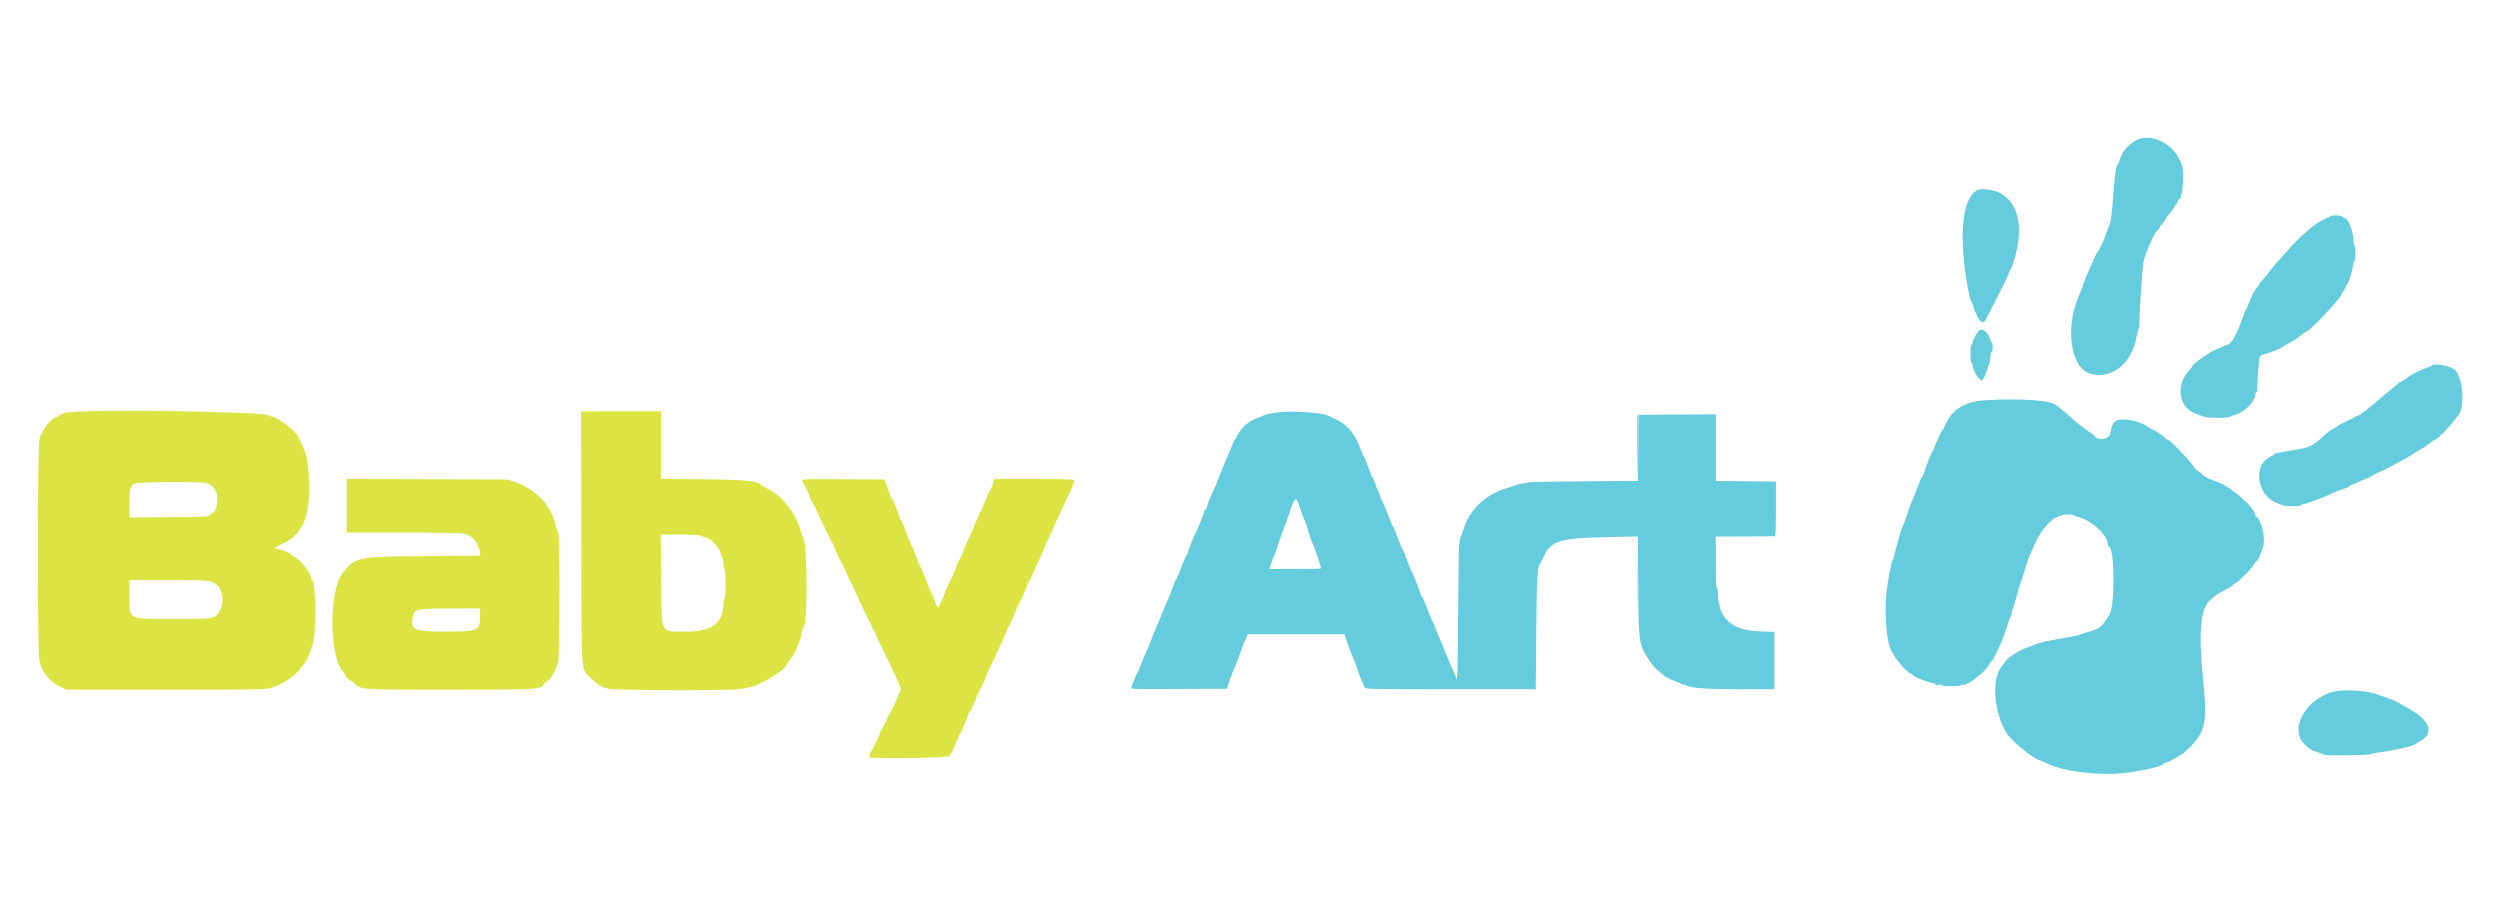
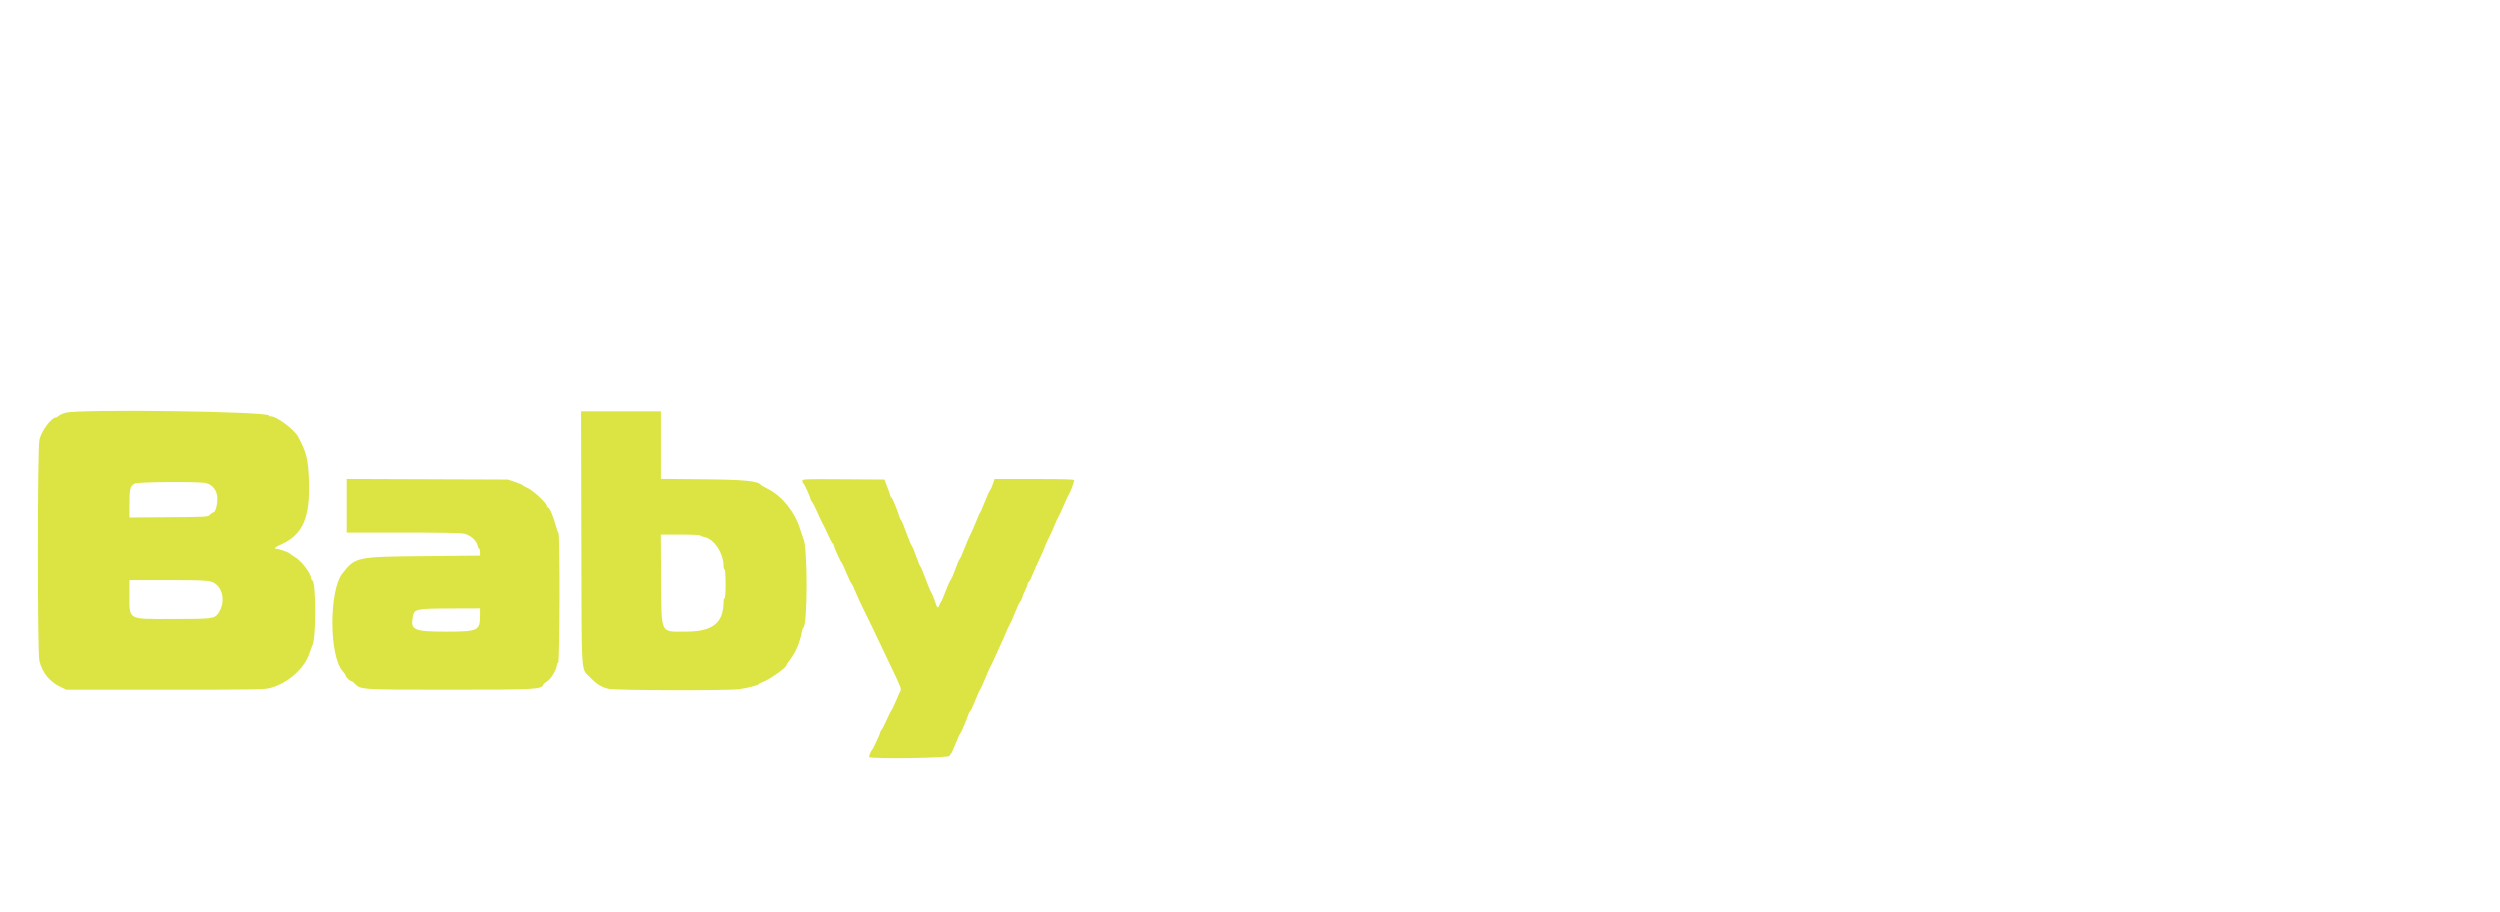
<svg xmlns="http://www.w3.org/2000/svg" width="200" height="73" viewBox="0 0 200 73" fill="none">
-   <rect width="200" height="73" fill="white" />
  <g clip-path="url(#clip0_1386_57)">
    <path fill-rule="evenodd" clip-rule="evenodd" d="M5.243 33.02C5.032 33.076 4.793 33.183 4.711 33.257C4.63 33.331 4.534 33.391 4.497 33.391C4.114 33.391 3.314 34.46 3.153 35.187C2.988 35.931 2.986 52.209 3.151 52.871C3.391 53.832 3.97 54.542 4.859 54.964L5.304 55.175H13.225C20.605 55.175 21.182 55.165 21.658 55.03C23.093 54.622 24.4 53.437 24.786 52.193C24.857 51.965 24.948 51.719 24.988 51.644C25.304 51.063 25.297 46.532 24.981 46.418C24.939 46.403 24.905 46.349 24.905 46.297C24.902 45.881 24.077 44.811 23.546 44.534C23.43 44.474 23.273 44.364 23.199 44.291C23.076 44.17 22.304 43.899 22.084 43.899C21.87 43.899 22.031 43.755 22.452 43.572C24.204 42.809 24.818 41.444 24.723 38.523C24.665 36.754 24.532 36.208 23.843 34.924C23.516 34.314 21.94 33.18 21.601 33.311C21.583 33.318 21.545 33.284 21.515 33.236C21.313 32.909 6.393 32.71 5.243 33.02ZM46.506 43.03C46.532 54.455 46.468 53.418 47.19 54.171C47.741 54.746 48.131 54.989 48.697 55.107C49.309 55.235 58.245 55.258 59.139 55.133C59.839 55.036 60.715 54.809 60.715 54.725C60.715 54.69 60.85 54.617 61.016 54.563C61.492 54.406 62.881 53.435 62.893 53.252C62.895 53.216 63.037 52.998 63.208 52.767C63.695 52.108 63.959 51.481 64.154 50.527C64.185 50.371 64.239 50.226 64.274 50.203C64.609 49.988 64.612 43.775 64.276 43.101C64.24 43.029 64.111 42.652 63.99 42.265C63.58 40.957 62.581 39.71 61.494 39.148C61.177 38.984 60.898 38.824 60.876 38.794C60.639 38.475 59.568 38.372 56.208 38.341L52.874 38.31V35.608V32.906H49.679H46.484L46.506 43.03ZM27.735 40.46V42.606H32.217C35.224 42.606 36.84 42.635 37.128 42.696C37.628 42.802 38.133 43.246 38.214 43.651C38.241 43.787 38.295 43.899 38.334 43.899C38.373 43.899 38.405 44.022 38.405 44.173V44.447L34.02 44.487C28.505 44.537 28.437 44.552 27.402 45.86C26.314 47.237 26.32 52.452 27.41 53.689C27.543 53.84 27.652 54.002 27.653 54.05C27.654 54.157 27.999 54.488 28.11 54.488C28.155 54.488 28.278 54.58 28.384 54.693C28.837 55.175 28.841 55.175 35.98 55.175C42.908 55.175 43.322 55.152 43.468 54.771C43.492 54.708 43.634 54.584 43.784 54.496C44.065 54.33 44.548 53.514 44.548 53.204C44.548 53.117 44.593 53.031 44.649 53.013C44.779 52.969 44.799 42.715 44.67 42.623C44.625 42.591 44.524 42.311 44.445 42C44.274 41.335 43.946 40.585 43.825 40.585C43.778 40.585 43.74 40.527 43.74 40.456C43.74 40.249 42.686 39.263 42.245 39.057C42.022 38.953 41.822 38.841 41.8 38.806C41.778 38.772 41.505 38.658 41.194 38.553L40.628 38.362L34.182 38.339L27.735 38.316V40.46ZM64.191 38.475C64.191 38.561 64.222 38.643 64.261 38.658C64.335 38.686 64.837 39.787 64.837 39.92C64.837 39.962 64.903 40.084 64.983 40.19C65.064 40.295 65.272 40.71 65.447 41.11C65.621 41.51 65.784 41.856 65.809 41.878C65.835 41.9 66.014 42.273 66.21 42.706C66.404 43.14 66.594 43.495 66.63 43.495C66.667 43.495 66.696 43.544 66.696 43.606C66.696 43.735 67.249 44.969 67.334 45.03C67.365 45.052 67.532 45.411 67.705 45.827C67.878 46.244 68.062 46.627 68.113 46.678C68.164 46.729 68.308 47.025 68.431 47.335C68.555 47.646 68.812 48.209 69.003 48.587C69.194 48.965 69.532 49.656 69.753 50.123C69.975 50.59 70.32 51.317 70.521 51.739C70.722 52.162 71.104 52.962 71.37 53.518C72.062 54.96 72.122 55.12 72.029 55.281C71.986 55.356 71.821 55.726 71.663 56.102C71.505 56.479 71.346 56.807 71.31 56.83C71.274 56.853 71.11 57.182 70.945 57.559C70.78 57.937 70.593 58.304 70.529 58.374C70.466 58.445 70.415 58.539 70.415 58.585C70.415 58.703 69.841 59.935 69.763 59.986C69.692 60.032 69.526 60.432 69.526 60.556C69.526 60.733 75.923 60.647 75.969 60.469C75.992 60.381 76.037 60.308 76.069 60.308C76.101 60.308 76.266 59.953 76.437 59.52C76.607 59.086 76.776 58.712 76.811 58.688C76.882 58.64 77.338 57.575 77.457 57.175C77.5 57.031 77.565 56.913 77.602 56.913C77.638 56.913 77.824 56.522 78.016 56.044C78.207 55.566 78.391 55.157 78.424 55.135C78.456 55.112 78.638 54.712 78.828 54.245C79.017 53.778 79.193 53.378 79.22 53.356C79.246 53.334 79.353 53.115 79.458 52.871C79.562 52.627 79.787 52.136 79.957 51.78C80.127 51.424 80.344 50.933 80.439 50.688C80.535 50.444 80.68 50.135 80.76 50.002C80.842 49.868 81.041 49.418 81.204 49.001C81.366 48.584 81.551 48.19 81.615 48.126C81.679 48.062 81.755 47.912 81.783 47.793C81.812 47.674 81.921 47.405 82.026 47.196C82.131 46.986 82.216 46.758 82.216 46.69C82.216 46.622 82.249 46.566 82.288 46.566C82.328 46.566 82.442 46.357 82.544 46.101C82.646 45.846 82.923 45.226 83.16 44.724C83.397 44.223 83.591 43.778 83.591 43.736C83.591 43.694 83.738 43.369 83.917 43.013C84.097 42.657 84.298 42.211 84.365 42.023C84.431 41.834 84.561 41.552 84.652 41.397C84.744 41.242 84.947 40.807 85.102 40.43C85.258 40.053 85.438 39.665 85.503 39.567C85.638 39.361 85.935 38.574 85.935 38.423C85.935 38.343 85.263 38.321 82.749 38.321H79.562L79.428 38.727C79.353 38.949 79.25 39.177 79.197 39.232C79.145 39.287 78.96 39.696 78.787 40.14C78.613 40.585 78.446 40.967 78.415 40.989C78.384 41.011 78.222 41.375 78.056 41.797C77.889 42.219 77.689 42.674 77.612 42.807C77.535 42.941 77.332 43.414 77.16 43.858C76.989 44.303 76.818 44.688 76.782 44.713C76.722 44.755 76.573 45.111 76.261 45.96C76.195 46.138 76.097 46.338 76.043 46.405C75.989 46.471 75.862 46.744 75.76 47.011C75.462 47.791 75.313 48.14 75.258 48.183C75.229 48.205 75.181 48.305 75.149 48.405C75.118 48.505 75.061 48.587 75.022 48.587C74.984 48.587 74.929 48.505 74.9 48.405C74.815 48.107 74.502 47.337 74.45 47.294C74.422 47.271 74.244 46.835 74.052 46.324C73.861 45.812 73.68 45.376 73.649 45.354C73.619 45.331 73.554 45.204 73.505 45.071C73.146 44.083 72.989 43.698 72.933 43.66C72.898 43.636 72.71 43.179 72.516 42.646C72.323 42.112 72.134 41.655 72.097 41.63C72.059 41.605 71.996 41.477 71.955 41.347C71.769 40.748 71.379 39.814 71.305 39.79C71.26 39.775 71.223 39.72 71.223 39.668C71.223 39.617 71.116 39.301 70.986 38.968L70.75 38.362L67.471 38.34C64.278 38.32 64.191 38.324 64.191 38.475ZM16.448 38.64C17.025 38.774 17.388 39.26 17.388 39.897C17.388 40.433 17.226 40.989 17.069 40.989C17.022 40.989 16.902 41.071 16.802 41.17C16.621 41.352 16.614 41.352 13.488 41.376L10.356 41.398V40.308C10.356 39.089 10.423 38.84 10.798 38.677C11.088 38.55 15.927 38.52 16.448 38.64ZM56.026 42.837C56.026 42.876 56.154 42.928 56.309 42.953C57.112 43.084 57.886 44.241 57.886 45.312C57.886 45.419 57.922 45.528 57.967 45.556C58.014 45.585 58.047 46.069 58.047 46.733C58.047 47.43 58.016 47.859 57.967 47.859C57.922 47.859 57.886 47.978 57.886 48.122C57.886 49.834 57.022 50.526 54.885 50.526C52.773 50.528 52.921 50.838 52.89 46.344L52.865 42.767H54.446C55.315 42.767 56.026 42.799 56.026 42.837ZM16.882 46.527C17.821 46.806 18.117 48.167 17.441 49.09C17.146 49.493 16.943 49.517 13.78 49.517C10.14 49.517 10.356 49.643 10.356 47.507V46.405H13.413C15.907 46.405 16.546 46.427 16.882 46.527ZM38.405 49.221C38.405 50.464 38.272 50.527 35.657 50.527C33.115 50.527 32.828 50.4 33.023 49.358C33.145 48.71 33.254 48.685 36.081 48.676L38.405 48.668V49.221Z" fill="#DCE444" />
-     <path fill-rule="evenodd" clip-rule="evenodd" d="M171.075 11.134C170.669 11.278 170.017 11.845 169.822 12.224C169.636 12.588 169.488 12.967 169.504 13.041C169.511 13.075 169.486 13.102 169.449 13.102C169.301 13.102 169.149 14.144 169.03 15.963C168.938 17.379 168.862 17.823 168.625 18.335C168.538 18.523 168.466 18.706 168.466 18.741C168.466 18.893 167.95 20.012 167.811 20.162C167.727 20.253 167.658 20.357 167.658 20.394C167.658 20.43 167.48 20.833 167.263 21.288C167.046 21.742 166.787 22.37 166.687 22.68C166.587 22.992 166.42 23.436 166.316 23.668C165.203 26.145 165.631 29.351 167.144 29.866C168.802 30.431 170.506 29.165 170.896 27.078C170.948 26.793 171.025 26.488 171.064 26.399C171.104 26.31 171.139 26.146 171.141 26.035C171.17 24.523 171.376 21.525 171.494 20.902C171.624 20.219 172.42 18.466 172.639 18.381C172.7 18.358 172.75 18.301 172.75 18.255C172.75 18.208 172.877 18.015 173.033 17.825C173.189 17.636 173.316 17.442 173.316 17.397C173.316 17.351 173.362 17.284 173.418 17.248C173.549 17.165 173.963 16.61 173.963 16.518C173.963 16.478 174.037 16.366 174.129 16.269C174.22 16.171 174.269 16.049 174.237 15.998C174.204 15.944 174.216 15.928 174.267 15.96C174.565 16.144 174.786 13.994 174.549 13.216C174.083 11.685 172.388 10.669 171.075 11.134ZM158.16 15.211C157.111 15.822 156.766 18.123 157.198 21.629C157.324 22.649 157.625 24.107 157.724 24.177C157.757 24.199 157.81 24.326 157.843 24.458C157.952 24.892 158.352 25.691 158.486 25.742C158.724 25.833 158.758 25.799 159.07 25.166C159.241 24.822 159.628 24.067 159.93 23.489C160.232 22.911 160.554 22.238 160.646 21.994C160.736 21.749 160.838 21.53 160.871 21.509C160.905 21.486 161.025 21.159 161.138 20.781C161.94 18.12 161.457 16.097 159.846 15.364C159.386 15.154 158.409 15.066 158.16 15.211ZM186.411 17.306C186.344 17.345 186.093 17.472 185.851 17.588C185.078 17.958 183.993 18.913 182.774 20.297C182.485 20.625 182.173 20.972 182.082 21.068C181.99 21.163 181.783 21.423 181.62 21.645C181.458 21.866 181.178 22.208 180.998 22.404C180.819 22.6 180.671 22.798 180.67 22.842C180.67 22.887 180.585 23.003 180.482 23.101C180.378 23.198 180.172 23.599 180.022 23.99C179.872 24.381 179.718 24.723 179.68 24.75C179.642 24.777 179.6 24.849 179.588 24.911C179.575 24.974 179.522 25.134 179.468 25.267C179.416 25.401 179.277 25.765 179.16 26.075C179.044 26.387 178.923 26.659 178.891 26.682C178.86 26.704 178.809 26.804 178.778 26.905C178.708 27.126 178.344 27.571 178.232 27.571C178.142 27.571 177.838 27.7 177.034 28.079C176.556 28.304 175.418 29.134 175.417 29.258C175.417 29.286 175.291 29.446 175.138 29.613C173.996 30.856 174.297 32.665 175.723 33.12C175.933 33.187 176.192 33.285 176.299 33.337C176.547 33.458 178.267 33.459 178.419 33.339C178.48 33.291 178.639 33.226 178.772 33.195C179.543 33.013 180.429 32.125 180.429 31.535C180.429 31.444 180.465 31.37 180.508 31.37C180.552 31.37 180.586 31.161 180.584 30.905C180.58 30.34 180.724 28.711 180.794 28.527C180.822 28.455 180.972 28.371 181.129 28.342C181.476 28.277 182.532 27.859 182.602 27.759C182.63 27.719 182.896 27.563 183.193 27.413C183.491 27.262 183.891 26.999 184.083 26.83C184.274 26.659 184.473 26.52 184.524 26.52C184.726 26.52 187.111 24.026 187.239 23.681C187.277 23.578 187.397 23.377 187.506 23.234C187.615 23.091 187.704 22.917 187.704 22.848C187.704 22.778 187.736 22.721 187.774 22.721C187.869 22.721 188.168 21.786 188.236 21.277C188.266 21.049 188.325 20.862 188.366 20.862C188.459 20.862 188.434 19.66 188.339 19.602C188.301 19.578 188.27 19.409 188.27 19.225C188.27 18.568 187.858 17.467 187.612 17.467C187.567 17.467 187.477 17.412 187.41 17.346C187.276 17.212 186.614 17.185 186.411 17.306ZM158.263 26.5C158.092 26.694 157.796 27.295 157.796 27.447C157.796 27.515 157.76 27.571 157.715 27.571C157.667 27.571 157.634 27.867 157.634 28.299C157.634 28.73 157.667 29.026 157.715 29.026C157.76 29.026 157.797 29.108 157.798 29.208C157.801 29.557 158.323 30.44 158.526 30.44C158.725 30.44 159.234 28.995 159.246 28.399C159.249 28.255 159.288 28.137 159.332 28.137C159.376 28.137 159.413 27.973 159.413 27.773C159.413 27.573 159.385 27.409 159.352 27.409C159.318 27.409 159.242 27.255 159.184 27.066C159.005 26.485 158.531 26.194 158.263 26.5ZM194.531 29.259C194.488 29.298 194.308 29.374 194.13 29.429C193.628 29.583 192.961 29.926 192.516 30.259C192.292 30.425 192.066 30.561 192.013 30.562C191.96 30.562 191.869 30.627 191.811 30.707C191.753 30.786 191.578 30.939 191.423 31.046C191.267 31.153 190.71 31.617 190.185 32.077C189.66 32.537 189.142 32.954 189.034 33.004C188.925 33.053 188.836 33.126 188.836 33.166C188.836 33.206 188.8 33.217 188.755 33.189C188.711 33.161 188.674 33.18 188.674 33.229C188.674 33.279 188.641 33.299 188.601 33.274C188.56 33.249 188.514 33.257 188.5 33.291C188.485 33.326 188.166 33.493 187.792 33.663C187.418 33.833 187.062 34.022 187 34.084C186.939 34.145 186.769 34.252 186.622 34.322C186.475 34.392 186.109 34.673 185.808 34.947C184.956 35.725 184.833 35.781 183.42 36.02C182.102 36.244 181.884 36.297 181.884 36.39C181.884 36.43 181.856 36.453 181.822 36.442C181.787 36.431 181.576 36.553 181.353 36.713C180.233 37.517 180.706 39.715 182.107 40.215C182.318 40.291 182.545 40.381 182.612 40.416C182.802 40.517 184.067 40.527 184.067 40.427C184.067 40.381 184.124 40.343 184.195 40.343C184.368 40.343 185.469 39.963 185.966 39.731C186.588 39.441 187.572 39.05 187.679 39.05C187.731 39.05 187.824 38.999 187.886 38.938C187.947 38.876 188.377 38.672 188.841 38.486C189.305 38.298 189.703 38.117 189.725 38.083C189.748 38.05 190.11 37.87 190.531 37.684C190.952 37.498 191.316 37.319 191.339 37.288C191.363 37.257 191.662 37.093 192.005 36.925C192.347 36.757 192.675 36.574 192.732 36.518C192.79 36.462 193.092 36.274 193.403 36.101C193.714 35.928 194.145 35.648 194.36 35.478C194.575 35.308 194.78 35.169 194.816 35.169C195.057 35.169 196.65 33.396 196.83 32.928C197.171 32.039 196.964 30.217 196.458 29.655C196.118 29.277 194.803 29.007 194.531 29.259ZM158.806 32.02C157.164 32.117 156.155 32.751 155.599 34.036C155.512 34.235 155.413 34.417 155.378 34.44C155.301 34.491 154.724 35.762 154.724 35.881C154.724 35.928 154.677 36.014 154.619 36.073C154.526 36.166 154.163 37.081 153.894 37.897C153.847 38.042 153.782 38.16 153.75 38.16C153.717 38.16 153.554 38.551 153.386 39.029C153.218 39.507 153.04 39.953 152.989 40.019C152.939 40.086 152.754 40.577 152.579 41.11C152.403 41.644 152.236 42.099 152.208 42.121C152.153 42.164 151.625 43.991 151.529 44.465C151.498 44.621 151.443 44.785 151.406 44.831C151.308 44.954 151.029 46.407 150.92 47.369C150.72 49.13 150.951 51.645 151.359 52.144C151.414 52.211 151.53 52.406 151.616 52.578C151.77 52.883 152.65 53.841 152.777 53.841C152.811 53.841 152.946 53.933 153.075 54.044C153.303 54.24 154.378 54.65 154.664 54.65C154.742 54.65 154.805 54.691 154.805 54.741C154.805 54.801 154.905 54.817 155.09 54.787C155.259 54.759 155.356 54.771 155.328 54.816C155.299 54.862 155.606 54.892 156.094 54.892C156.612 54.892 156.907 54.861 156.907 54.806C156.907 54.76 156.939 54.741 156.979 54.765C157.282 54.953 158.835 53.783 159.144 53.134C159.213 52.99 159.304 52.871 159.345 52.871C159.388 52.871 159.514 52.662 159.626 52.407C159.739 52.151 159.922 51.76 160.034 51.538C160.146 51.316 160.365 50.733 160.521 50.245C160.678 49.755 160.84 49.312 160.882 49.26C160.924 49.208 160.949 49.117 160.937 49.058C160.924 48.999 160.954 48.878 161.001 48.79C161.049 48.7 161.151 48.373 161.229 48.062C161.417 47.31 161.59 46.724 161.682 46.526C161.723 46.438 161.887 45.928 162.047 45.395C162.207 44.861 162.366 44.388 162.4 44.344C162.435 44.299 162.601 43.938 162.77 43.541C163.202 42.526 164.159 41.394 164.584 41.394C164.63 41.394 164.667 41.358 164.667 41.315C164.667 41.272 164.718 41.256 164.78 41.28C164.842 41.304 164.917 41.285 164.947 41.237C165.012 41.132 165.852 41.121 165.916 41.226C165.941 41.266 166.073 41.325 166.21 41.354C167.334 41.602 168.628 42.812 168.628 43.618C168.628 43.684 168.658 43.737 168.695 43.737C169.196 43.737 169.214 48.655 168.716 49.25C168.667 49.308 168.506 49.537 168.358 49.76C168.061 50.205 167.795 50.365 167.004 50.569C166.719 50.643 166.449 50.732 166.405 50.767C166.36 50.801 165.96 50.891 165.515 50.967C164.007 51.223 163.091 51.419 162.848 51.536C162.715 51.6 162.39 51.726 162.126 51.816C161.862 51.907 161.502 52.081 161.325 52.204C161.149 52.327 160.91 52.484 160.794 52.554C160.679 52.624 160.502 52.806 160.4 52.958C160.299 53.111 160.163 53.299 160.098 53.377C159.296 54.34 159.529 57.088 160.548 58.672C160.975 59.338 162.583 60.642 163.212 60.834C163.323 60.868 163.577 60.98 163.778 61.083C164.951 61.687 167.785 62.051 169.805 61.857C171.176 61.725 173.074 61.286 173.074 61.101C173.074 61.065 173.127 61.036 173.191 61.036C173.367 61.036 174.465 60.44 174.736 60.197C176.461 58.656 176.622 58.011 176.236 54.205C175.859 50.489 176.043 48.627 176.852 47.974C177.063 47.803 177.254 47.64 177.277 47.611C177.299 47.583 177.617 47.404 177.984 47.212C178.351 47.022 178.651 46.836 178.651 46.799C178.651 46.762 178.755 46.679 178.881 46.614C179.201 46.448 180.234 45.389 180.351 45.106C180.404 44.977 180.476 44.888 180.509 44.909C180.6 44.965 180.985 44.059 181.088 43.544C181.221 42.884 180.842 41.473 180.493 41.326C180.458 41.311 180.429 41.265 180.429 41.223C180.429 40.649 178.437 38.898 177.403 38.564C176.846 38.384 176.393 38.158 176.2 37.965C176.096 37.861 175.932 37.734 175.835 37.682C175.737 37.63 175.571 37.452 175.465 37.288C175.153 36.802 173.58 35.169 173.424 35.169C173.372 35.169 173.222 35.063 173.092 34.932C172.962 34.802 172.604 34.566 172.297 34.407C171.991 34.248 171.688 34.075 171.626 34.022C171.408 33.839 170.446 33.559 170.02 33.556C169.188 33.549 168.969 33.751 168.83 34.653C168.75 35.173 167.821 35.306 167.532 34.839C167.506 34.797 167.297 34.642 167.067 34.495C166.659 34.234 166.348 33.982 165.367 33.119C165.107 32.891 164.839 32.672 164.772 32.634C164.704 32.596 164.584 32.5 164.505 32.42C164.106 32.022 161.673 31.851 158.806 32.02ZM102.668 32.956C102.062 32.998 101.193 33.146 101.093 33.224C101.048 33.259 100.829 33.354 100.606 33.434C99.883 33.698 99.337 34.162 99.023 34.782C98.926 34.973 98.819 35.147 98.785 35.169C98.75 35.191 98.625 35.464 98.505 35.775C98.386 36.087 98.166 36.614 98.017 36.947C97.867 37.281 97.634 37.855 97.5 38.223C97.365 38.59 97.182 39.027 97.094 39.193C96.909 39.539 96.524 40.53 96.524 40.659C96.524 40.707 96.489 40.746 96.445 40.746C96.381 40.746 96.296 40.948 96.24 41.231C96.235 41.254 96.175 41.403 96.105 41.562C96.035 41.721 95.951 41.94 95.917 42.047C95.883 42.154 95.771 42.406 95.667 42.606C95.493 42.942 95.119 43.883 95.009 44.263C94.983 44.352 94.933 44.444 94.897 44.468C94.861 44.493 94.682 44.911 94.499 45.398C94.316 45.885 94.139 46.301 94.105 46.324C94.072 46.346 93.986 46.528 93.915 46.728C93.619 47.56 93.528 47.787 93.267 48.355C93.117 48.683 92.908 49.187 92.804 49.476C92.7 49.766 92.575 50.029 92.528 50.061C92.481 50.094 92.474 50.121 92.513 50.122C92.552 50.123 92.543 50.171 92.494 50.231C92.445 50.29 92.275 50.699 92.116 51.14C91.956 51.581 91.779 52.015 91.723 52.104C91.666 52.192 91.48 52.629 91.309 53.074C91.139 53.518 90.975 53.9 90.945 53.922C90.915 53.945 90.815 54.163 90.723 54.407C90.632 54.652 90.531 54.916 90.501 54.994C90.447 55.129 90.647 55.135 94.297 55.115L98.15 55.095L98.442 54.246C98.602 53.779 98.758 53.379 98.788 53.356C98.818 53.334 99 52.862 99.192 52.306C99.384 51.75 99.566 51.277 99.597 51.255C99.628 51.233 99.688 51.105 99.732 50.972L99.812 50.73H103.678H107.543L107.841 51.578C108.005 52.045 108.195 52.536 108.262 52.67C108.33 52.803 108.466 53.167 108.565 53.478C108.664 53.789 108.829 54.225 108.932 54.448C109.036 54.67 109.141 54.916 109.165 54.993C109.207 55.127 109.606 55.135 116.036 55.135H122.862L122.897 50.669C122.93 46.431 122.992 45.272 123.191 45.111C123.219 45.089 123.332 44.874 123.443 44.633C124.08 43.245 124.683 43.05 128.59 42.968L131.029 42.916L131.059 46.823C131.095 51.55 131.09 51.517 131.981 52.886C132.175 53.185 132.495 53.543 132.697 53.688C132.897 53.832 133.061 53.977 133.061 54.011C133.061 54.082 134.002 54.538 134.308 54.615C134.422 54.644 134.516 54.696 134.516 54.732C134.516 54.768 134.58 54.787 134.657 54.775C134.735 54.762 134.837 54.782 134.884 54.819C135.164 55.039 136.464 55.135 139.175 55.135H141.953V52.842V50.549L140.761 50.507C138.487 50.425 137.446 49.453 137.429 47.395C137.427 47.206 137.39 47.051 137.345 47.051C137.293 47.051 137.264 46.311 137.264 44.99V42.929L139.568 42.919C140.835 42.913 141.917 42.904 141.973 42.899C142.051 42.891 142.074 42.393 142.074 40.706V38.524L139.669 38.502L137.264 38.481V35.814V33.147L134.172 33.167L131.08 33.189L131.059 35.831L131.038 38.473L126.815 38.504C124.493 38.522 122.502 38.557 122.391 38.583C122.28 38.609 122.011 38.655 121.793 38.685C121.575 38.715 121.339 38.771 121.268 38.809C121.197 38.847 120.866 38.956 120.533 39.052C118.875 39.531 117.581 40.749 117.1 42.282C117.024 42.527 116.901 42.854 116.827 43.01C116.707 43.263 116.688 43.898 116.652 48.951C116.616 53.984 116.599 54.569 116.497 54.246C116.434 54.046 116.299 53.718 116.197 53.518C116.095 53.318 115.863 52.773 115.681 52.306C115.5 51.839 115.282 51.312 115.198 51.134C115.113 50.956 114.947 50.556 114.83 50.245C114.713 49.933 114.585 49.641 114.547 49.595C114.509 49.549 114.331 49.113 114.153 48.625C113.974 48.138 113.79 47.727 113.744 47.712C113.699 47.697 113.661 47.642 113.661 47.59C113.66 47.462 113.02 45.822 112.926 45.709C112.885 45.66 112.781 45.423 112.695 45.184C112.323 44.15 112.271 44.02 112.217 43.981C112.186 43.958 112.059 43.667 111.935 43.334C111.629 42.511 111.452 42.089 111.395 42.04C111.369 42.018 111.206 41.618 111.033 41.151C110.861 40.684 110.69 40.29 110.654 40.275C110.618 40.26 110.609 40.215 110.634 40.174C110.659 40.133 110.647 40.1 110.607 40.1C110.567 40.1 110.486 39.945 110.426 39.757C110.367 39.568 110.293 39.376 110.262 39.332C110.232 39.288 110.126 39.006 110.028 38.706C109.929 38.405 109.815 38.16 109.774 38.16C109.734 38.16 109.7 38.118 109.7 38.068C109.7 37.957 109.146 36.538 109.058 36.422C109.024 36.378 108.897 36.079 108.777 35.759C108.351 34.628 107.747 33.944 106.79 33.508C106.546 33.396 106.273 33.269 106.184 33.226C105.782 33.031 103.791 32.878 102.668 32.956ZM104.006 40.666C104.079 40.91 104.226 41.302 104.332 41.537C104.439 41.772 104.527 41.991 104.527 42.025C104.527 42.124 104.937 43.355 105.057 43.616C105.257 44.05 105.715 45.432 105.673 45.475C105.65 45.498 104.712 45.516 103.589 45.516H101.547L101.714 45.011C101.806 44.733 101.908 44.469 101.941 44.425C101.973 44.38 102.155 43.871 102.344 43.293C102.534 42.715 102.717 42.206 102.751 42.161C102.785 42.117 102.948 41.654 103.114 41.133C103.578 39.683 103.696 39.62 104.006 40.666ZM186.734 55.325C184.705 55.812 183.316 57.875 184.109 59.227C184.294 59.543 184.913 60.066 185.102 60.066C185.144 60.066 185.319 60.127 185.492 60.201C185.664 60.276 185.859 60.358 185.926 60.383C186.148 60.468 189.655 60.421 189.712 60.333C189.742 60.286 190.02 60.223 190.331 60.191C191.335 60.089 193.17 59.659 193.282 59.499C193.304 59.467 193.442 59.38 193.589 59.305C194.816 58.676 194.4 57.582 192.565 56.613C192.271 56.458 191.98 56.29 191.921 56.242C191.795 56.14 190.724 55.701 190.601 55.701C190.555 55.701 190.403 55.648 190.263 55.584C189.549 55.26 187.605 55.117 186.734 55.325Z" fill="#64CCDC" />
-     <path fill-rule="evenodd" clip-rule="evenodd" d="M130.996 33.25C130.974 33.306 130.966 34.516 130.978 35.938L130.999 38.524L131.039 35.836C131.061 34.358 131.069 33.148 131.056 33.148C131.044 33.148 131.017 33.194 130.996 33.25ZM130.996 46.526C130.996 48.527 131.007 49.334 131.019 48.319C131.032 47.304 131.032 45.668 131.019 44.682C131.007 43.696 130.996 44.526 130.996 46.526Z" fill="#64D8E0" />
  </g>
  <defs>
    <clipPath id="clip0_1386_57">
      <rect width="194" height="51" fill="white" transform="translate(3 11)" />
    </clipPath>
  </defs>
</svg>